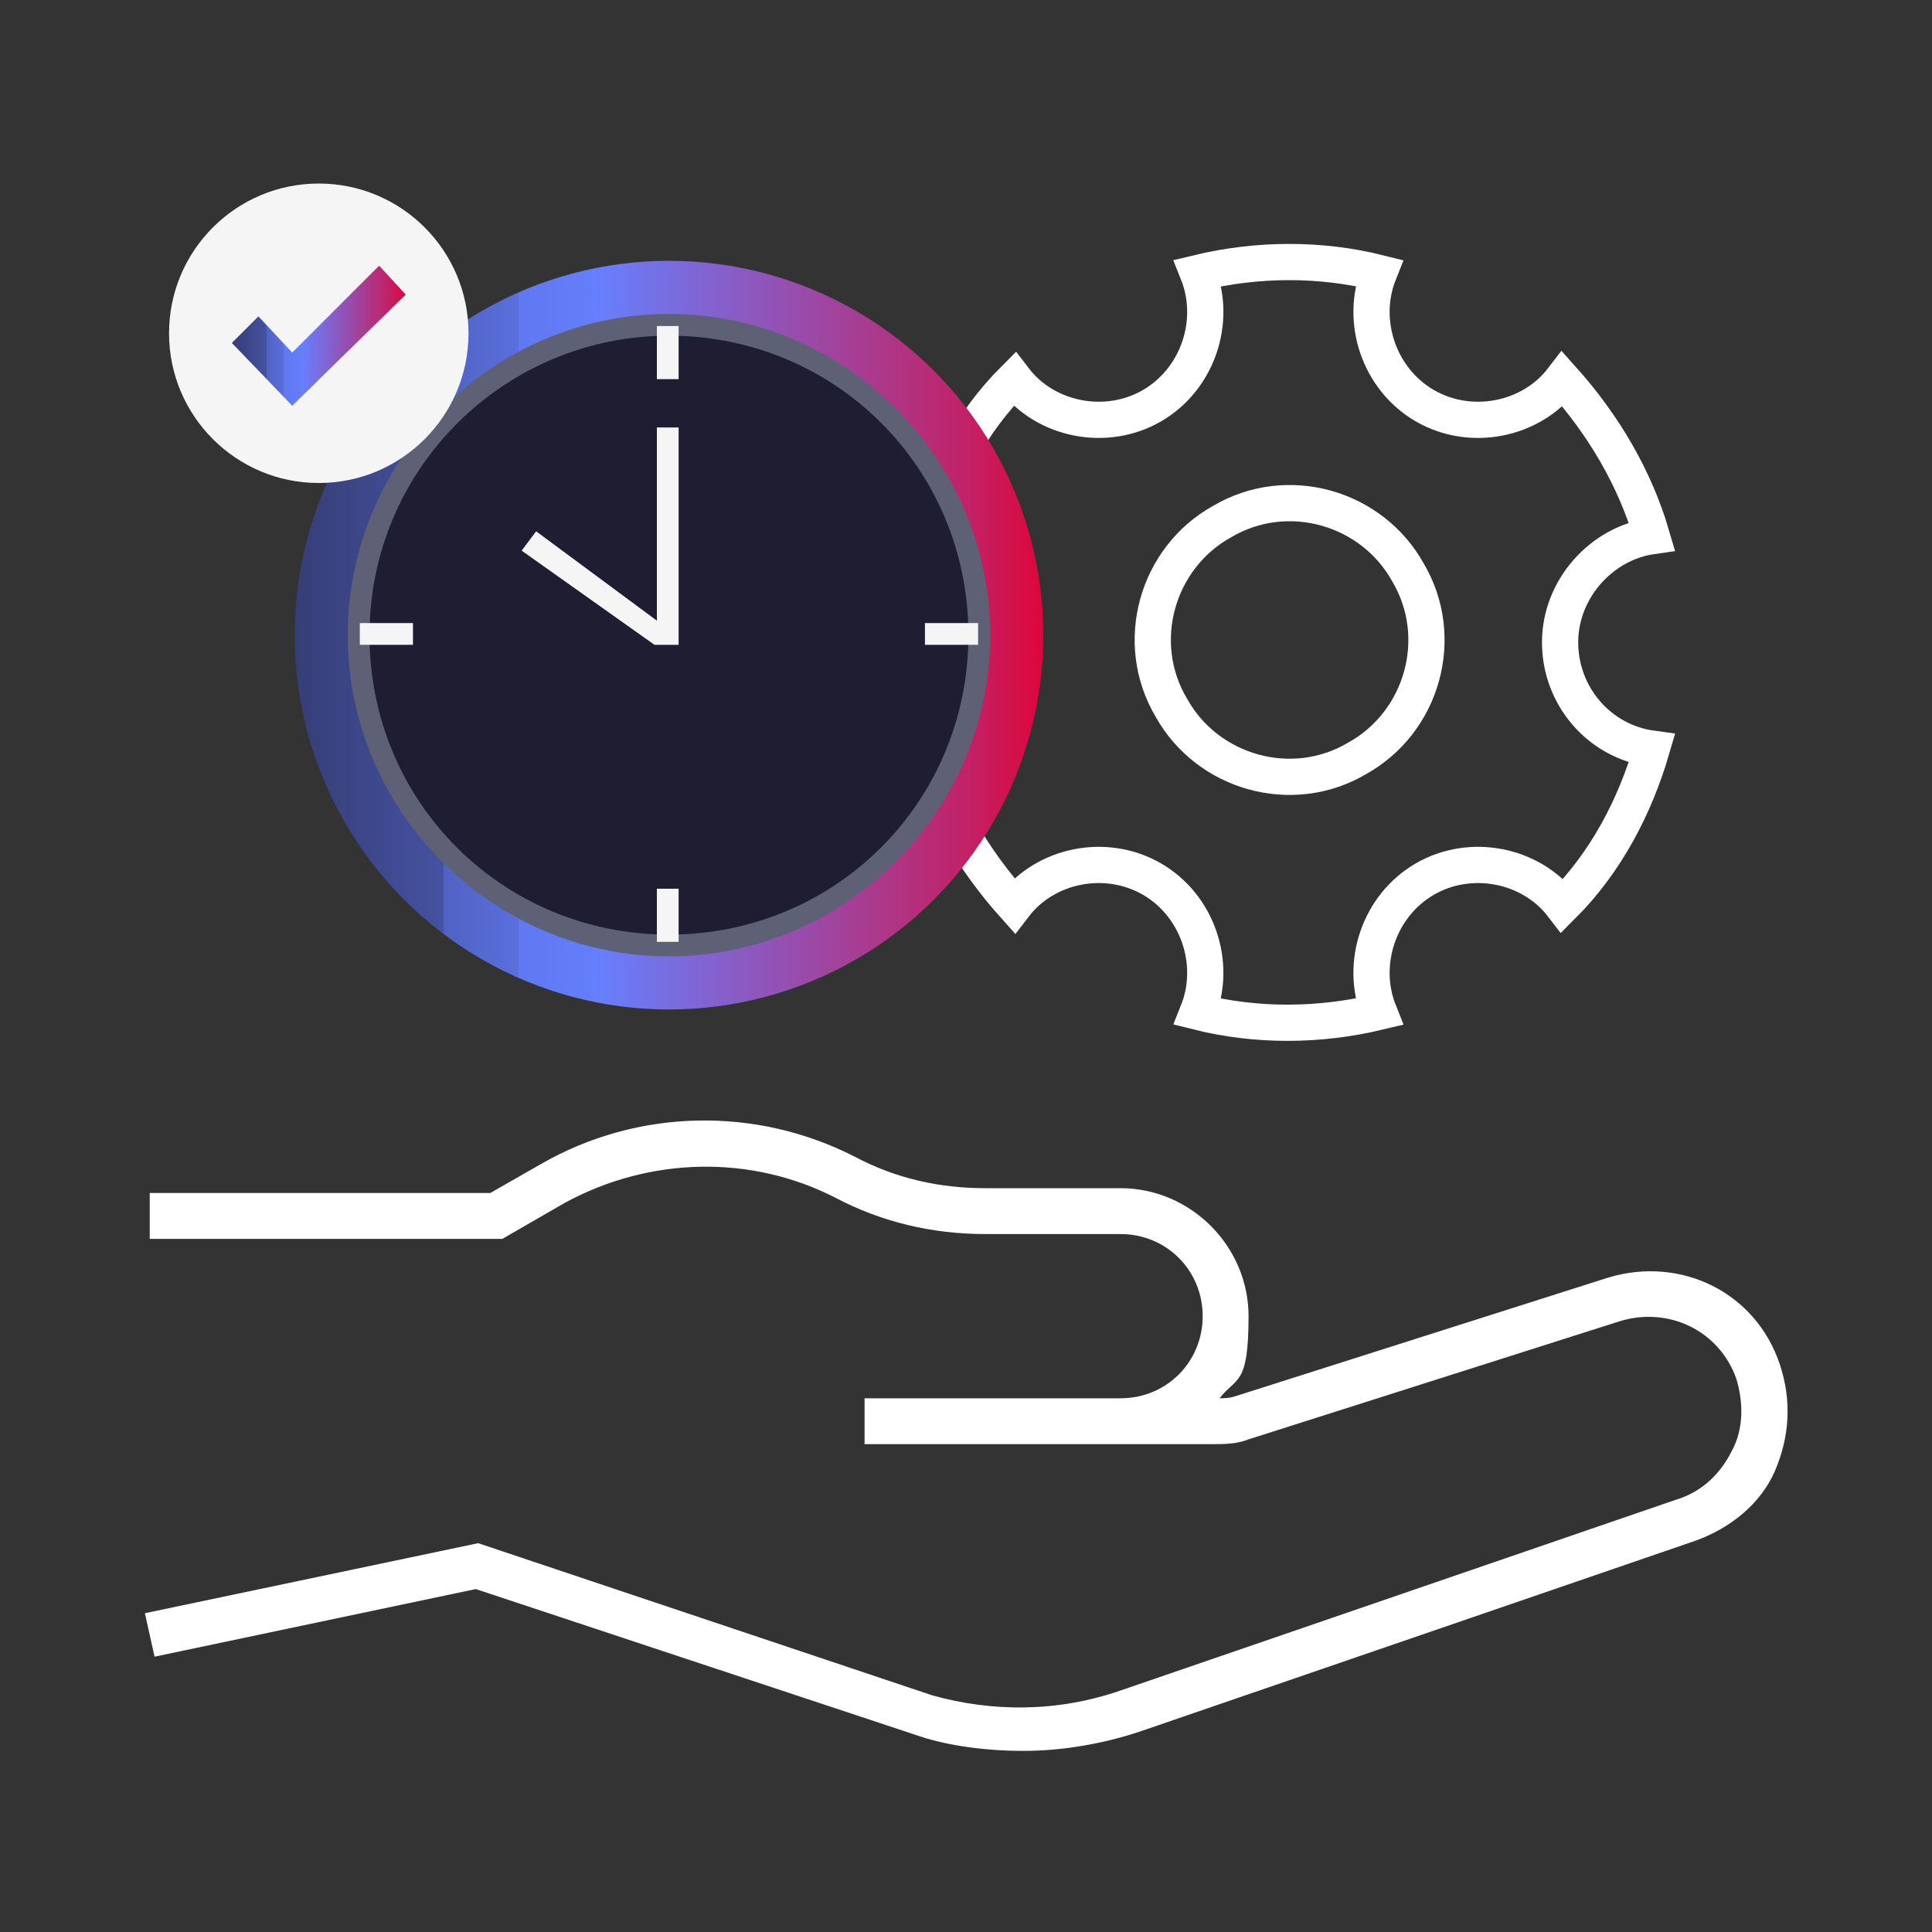
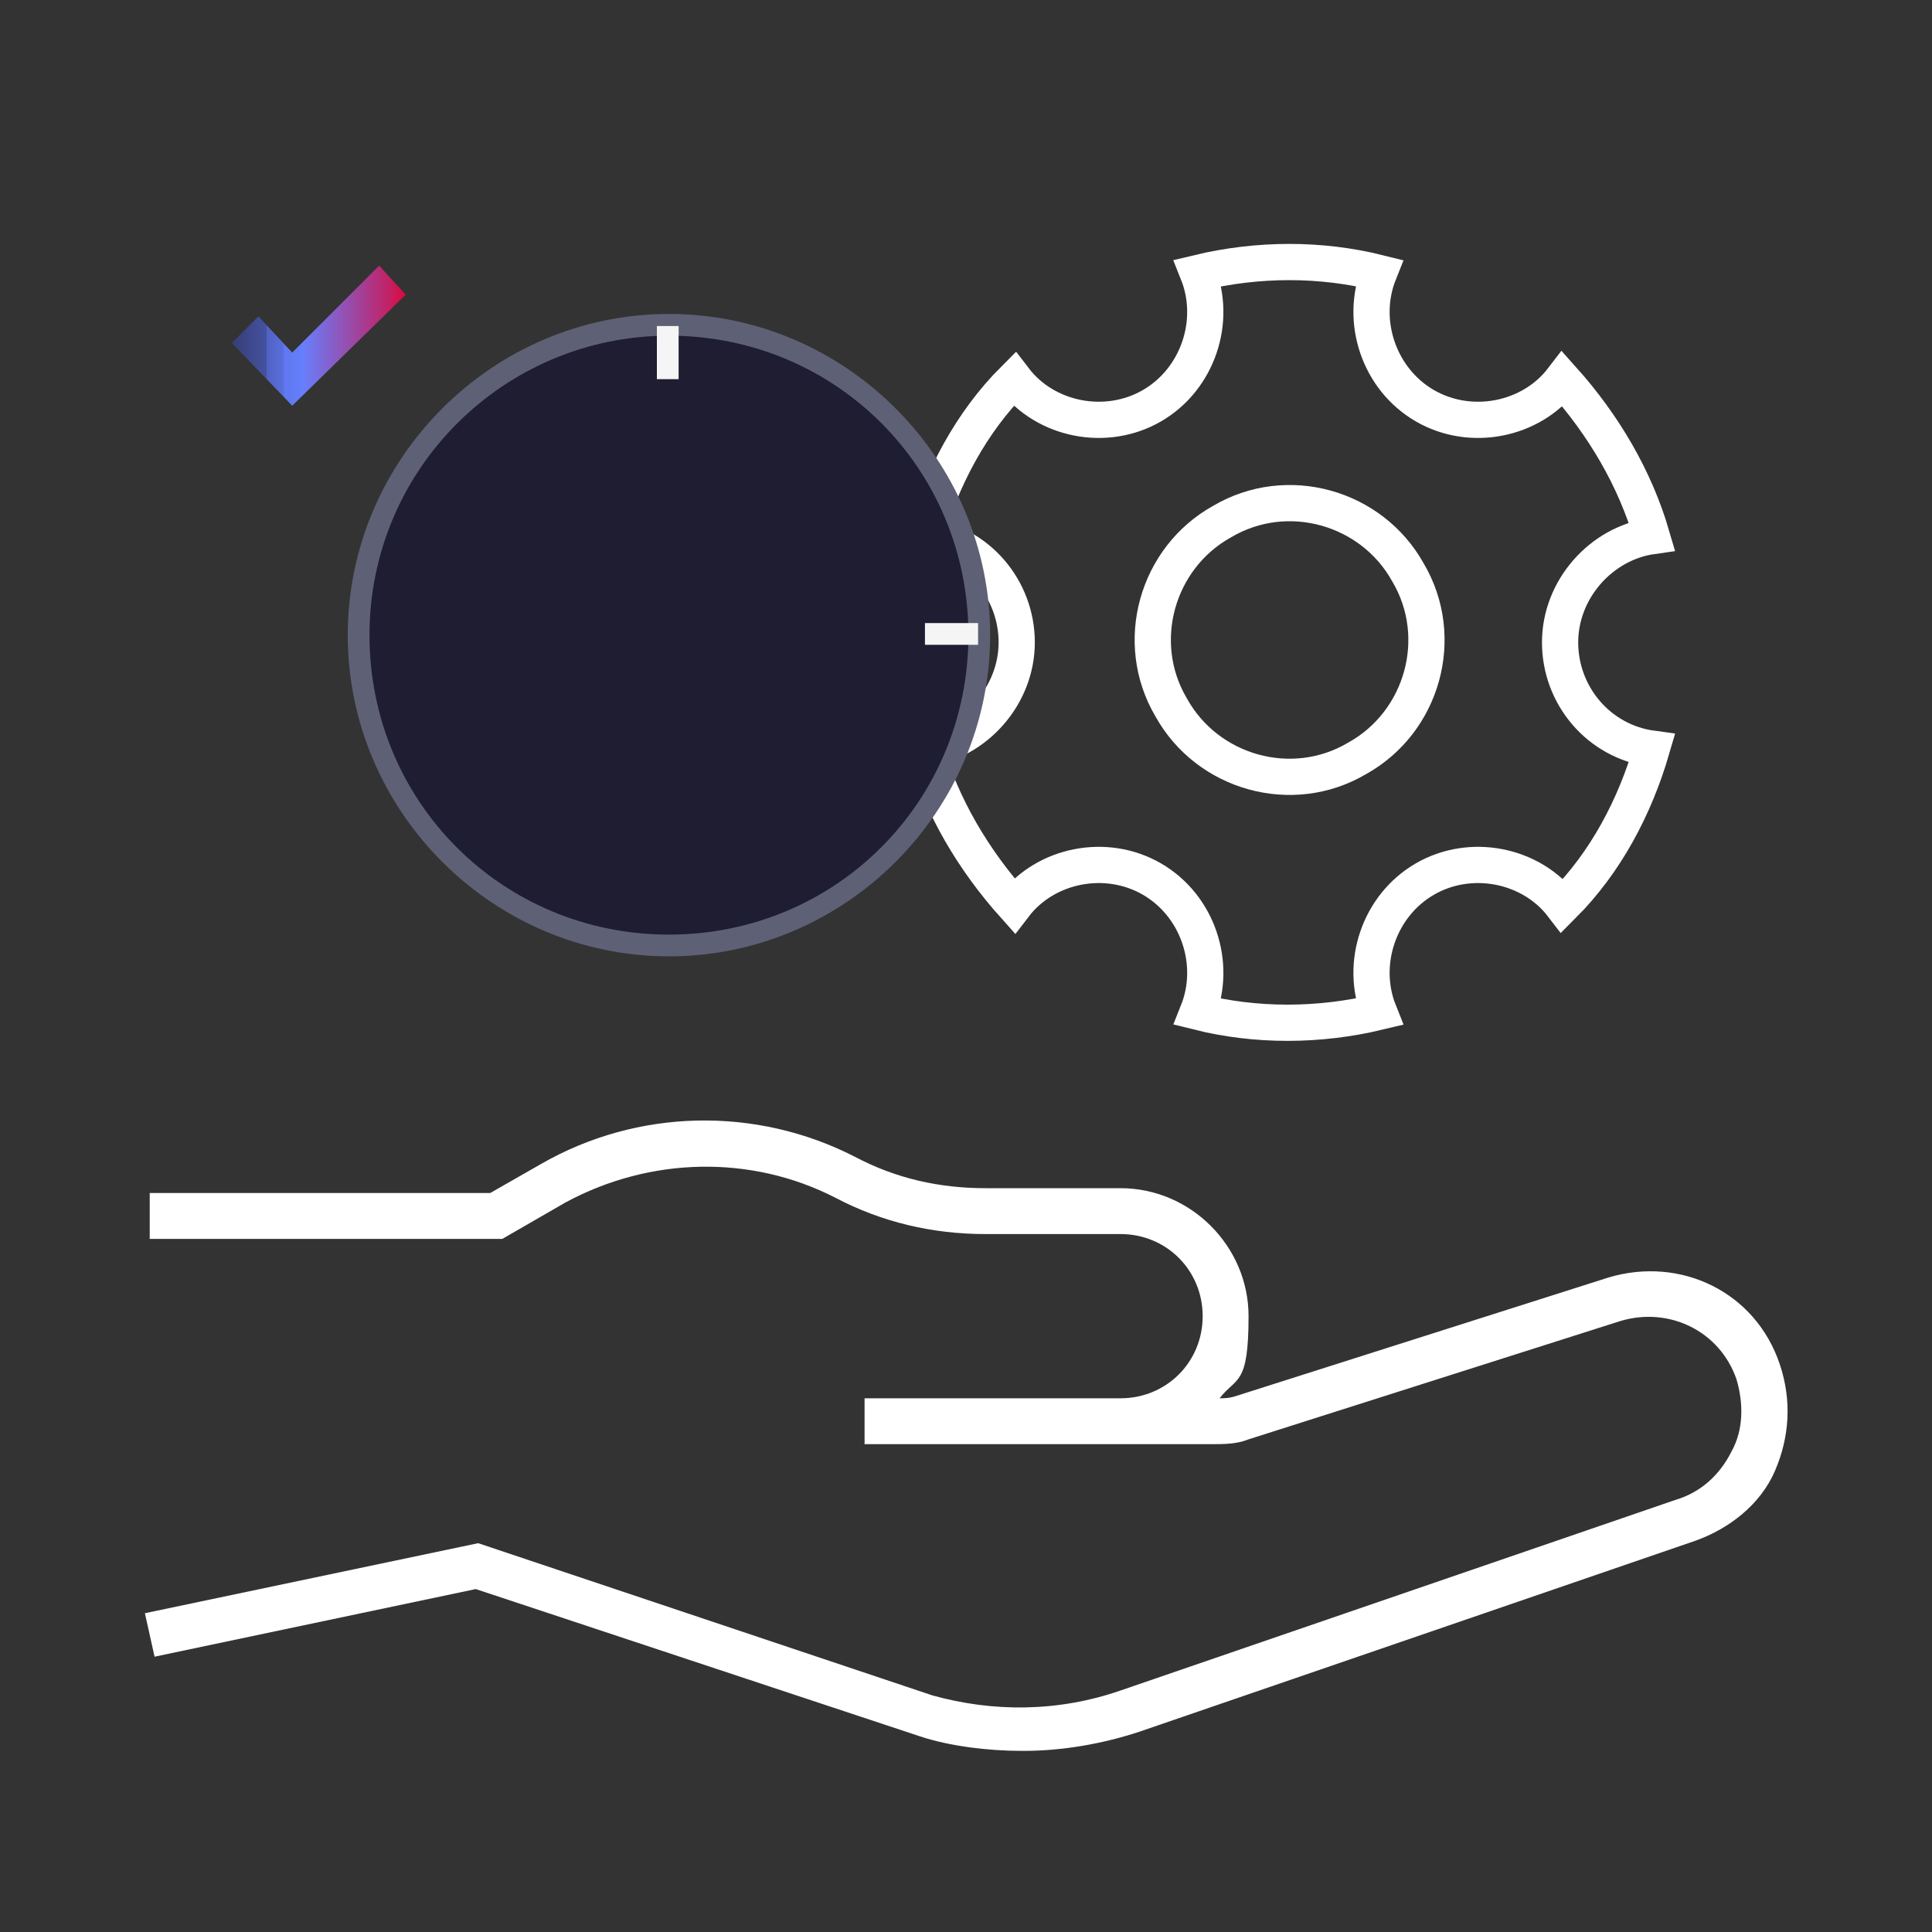
<svg xmlns="http://www.w3.org/2000/svg" xmlns:xlink="http://www.w3.org/1999/xlink" id="Calque_1" version="1.1" viewBox="0 0 80 80">
  <rect x="0" y="0" width="80" height="80" fill="#333333" stroke="none" />
  <defs>
    <style>
      .st0 {
        fill: url(#Dégradé_sans_nom_2);
      }

      .st1 {
        fill: #5e6175;
      }

      .st2 {
        fill: #fff;
      }

      .st3 {
        fill: none;
        stroke: #fff;
        stroke-miterlimit: 10;
        stroke-width: 1.5px;
      }

      .st4 {
        fill: url(#Dégradé_sans_nom_21);
      }

      .st5 {
        fill: #f5f5f5;
      }

      .st6 {
        fill: #1e1d32;
      }
    </style>
    <linearGradient id="Dégradé_sans_nom_2" data-name="Dégradé sans nom 2" x1="12.2" y1="26.3" x2="43.1" y2="26.3" gradientUnits="userSpaceOnUse">
      <stop offset="0" stop-color="#1e1d32" />
      <stop offset="0" stop-color="#252646" />
      <stop offset="0" stop-color="#363e76" />
      <stop offset=".2" stop-color="#4452a0" />
      <stop offset=".2" stop-color="#5062c2" />
      <stop offset=".3" stop-color="#5a6fdd" />
      <stop offset=".3" stop-color="#6078f0" />
      <stop offset=".4" stop-color="#647efb" />
      <stop offset=".4" stop-color="#6680ff" />
      <stop offset=".9" stop-color="#c12267" />
      <stop offset="1" stop-color="#dd073b" />
    </linearGradient>
    <linearGradient id="Dégradé_sans_nom_21" data-name="Dégradé sans nom 2" x1="9.6" y1="13.9" x2="16.8" y2="13.9" xlink:href="#Dégradé_sans_nom_2" />
  </defs>
  <g>
-     <path class="st2" d="M42.3,72c-1.5,0-3-.3-4-.6l-18.5-6.2-13,2.7-.2-.9,13.2-2.8,18.7,6.2c2.7.8,5.4.7,8.1-.2l23-7.9c2.3-.8,3.5-3.3,2.7-5.6-.8-2.2-3.1-3.4-5.4-2.7l-15.5,4.9c-.5.1-1,.2-1.4.2h-13.8v-.9h10.2c2.1,0,3.9-1.7,3.9-3.9s-1.7-3.9-3.9-3.9h-5.6c-2.1,0-4.2-.5-6-1.5-3.7-1.9-8-1.8-11.6.3l-2.5,1.4H6.7v-.9h13.7s2.2-1.3,2.2-1.3c3.9-2.2,8.6-2.3,12.5-.3,1.7.9,3.7,1.4,5.6,1.4h5.6c2.7,0,4.8,2.2,4.8,4.8s-.8,3-2,3.9c.8,0,1.3,0,2-.2l15.5-4.9c2.7-.8,5.6.6,6.5,3.3,1,2.8-.5,5.8-3.3,6.8l-23,7.9c-1.5.5-3.1.8-4.6.8Z" />
+     <path class="st2" d="M42.3,72c-1.5,0-3-.3-4-.6l-18.5-6.2-13,2.7-.2-.9,13.2-2.8,18.7,6.2c2.7.8,5.4.7,8.1-.2l23-7.9c2.3-.8,3.5-3.3,2.7-5.6-.8-2.2-3.1-3.4-5.4-2.7l-15.5,4.9c-.5.1-1,.2-1.4.2h-13.8v-.9h10.2c2.1,0,3.9-1.7,3.9-3.9s-1.7-3.9-3.9-3.9h-5.6c-2.1,0-4.2-.5-6-1.5-3.7-1.9-8-1.8-11.6.3l-2.5,1.4H6.7v-.9h13.7s2.2-1.3,2.2-1.3c3.9-2.2,8.6-2.3,12.5-.3,1.7.9,3.7,1.4,5.6,1.4h5.6c2.7,0,4.8,2.2,4.8,4.8s-.8,3-2,3.9c.8,0,1.3,0,2-.2l15.5-4.9c2.7-.8,5.6.6,6.5,3.3,1,2.8-.5,5.8-3.3,6.8l-23,7.9c-1.5.5-3.1.8-4.6.8" />
    <path class="st2" d="M42.3,72.5c-1.4,0-3-.2-4.2-.6l-18.4-6.1-13.3,2.8-.4-1.8,13.8-2.9,18.8,6.3c2.5.7,5.2.7,7.8-.2l23-7.9c1-.3,1.8-1,2.3-2,.5-.9.5-2,.2-3-.7-2-2.8-3-4.8-2.4l-15.4,4.9c-.5.2-1,.2-1.6.2h-14.3v-1.9h10.6c1.9,0,3.4-1.5,3.4-3.4s-1.5-3.4-3.4-3.4h-5.6c-2.2,0-4.3-.5-6.2-1.5-3.5-1.8-7.7-1.7-11.2.2l-2.6,1.5H6.2v-1.9h14.1l2.1-1.2c4-2.3,8.9-2.4,13-.3,1.7.9,3.5,1.3,5.4,1.3h5.6c2.9,0,5.3,2.4,5.3,5.3s-.5,2.5-1.2,3.4c.2,0,.4,0,.7-.1l15.4-4.9c3-.9,6.1.6,7.1,3.6.5,1.5.4,3-.2,4.4s-1.9,2.4-3.3,2.9l-23,7.9c-1.5.5-3.2.8-4.8.8ZM46.7,58.9h1.1l.9-.7c-.6.4-1.3.6-2,.7Z" />
  </g>
  <path class="st3" d="M64.7,15.7c-1.3,1.7-3.8,2.2-5.7,1.1-1.9-1.1-2.7-3.5-1.9-5.5-2.4-.6-5-.6-7.5,0,.8,2,0,4.4-1.9,5.5s-4.4.6-5.7-1.1c-1.8,1.8-3,4.1-3.7,6.5,2.2.3,3.8,2.2,3.8,4.4,0,2.2-1.7,4.1-3.8,4.4.7,2.4,2,4.6,3.7,6.5,1.3-1.7,3.8-2.2,5.7-1.1,1.9,1.1,2.7,3.5,1.9,5.5,2.4.6,5,.6,7.5,0-.8-2,0-4.4,1.9-5.5s4.4-.6,5.7,1.1c1.8-1.8,3-4.1,3.7-6.5-2.2-.3-3.8-2.2-3.8-4.4,0-2.2,1.7-4.1,3.8-4.4-.7-2.4-2-4.6-3.7-6.5ZM56.2,31.4c-2.7,1.6-6.2.6-7.7-2.1-1.6-2.7-.6-6.2,2.1-7.7,2.7-1.6,6.2-.6,7.7,2.1,1.6,2.7.6,6.2-2.1,7.7Z" />
-   <circle class="st0" cx="27.7" cy="26.3" r="15.5" />
  <circle class="st6" cx="27.7" cy="26.3" r="12.8" />
  <path class="st1" d="M27.7,39.6c-7.3,0-13.3-6-13.3-13.3s6-13.3,13.3-13.3,13.3,6,13.3,13.3-6,13.3-13.3,13.3ZM27.7,13.9c-6.8,0-12.4,5.5-12.4,12.4s5.5,12.4,12.4,12.4,12.4-5.5,12.4-12.4-5.5-12.4-12.4-12.4Z" />
-   <polygon class="st5" points="28.1 26.7 27.1 26.7 21.6 22.8 22.2 22 27.2 25.7 27.2 17.7 28.1 17.7 28.1 26.7" />
  <rect class="st5" x="27.2" y="13.5" width=".9" height="2.2" />
-   <rect class="st5" x="14.9" y="25.8" width="2.2" height=".9" />
  <rect class="st5" x="38.3" y="25.8" width="2.2" height=".9" />
-   <rect class="st5" x="27.2" y="36.8" width=".9" height="2.2" />
-   <circle class="st5" cx="13.2" cy="13.8" r="6.2" />
  <polygon class="st4" points="12.1 16.8 9.6 14.2 10.7 13.1 12.1 14.6 15.7 11 16.8 12.2 12.1 16.8" />
</svg>